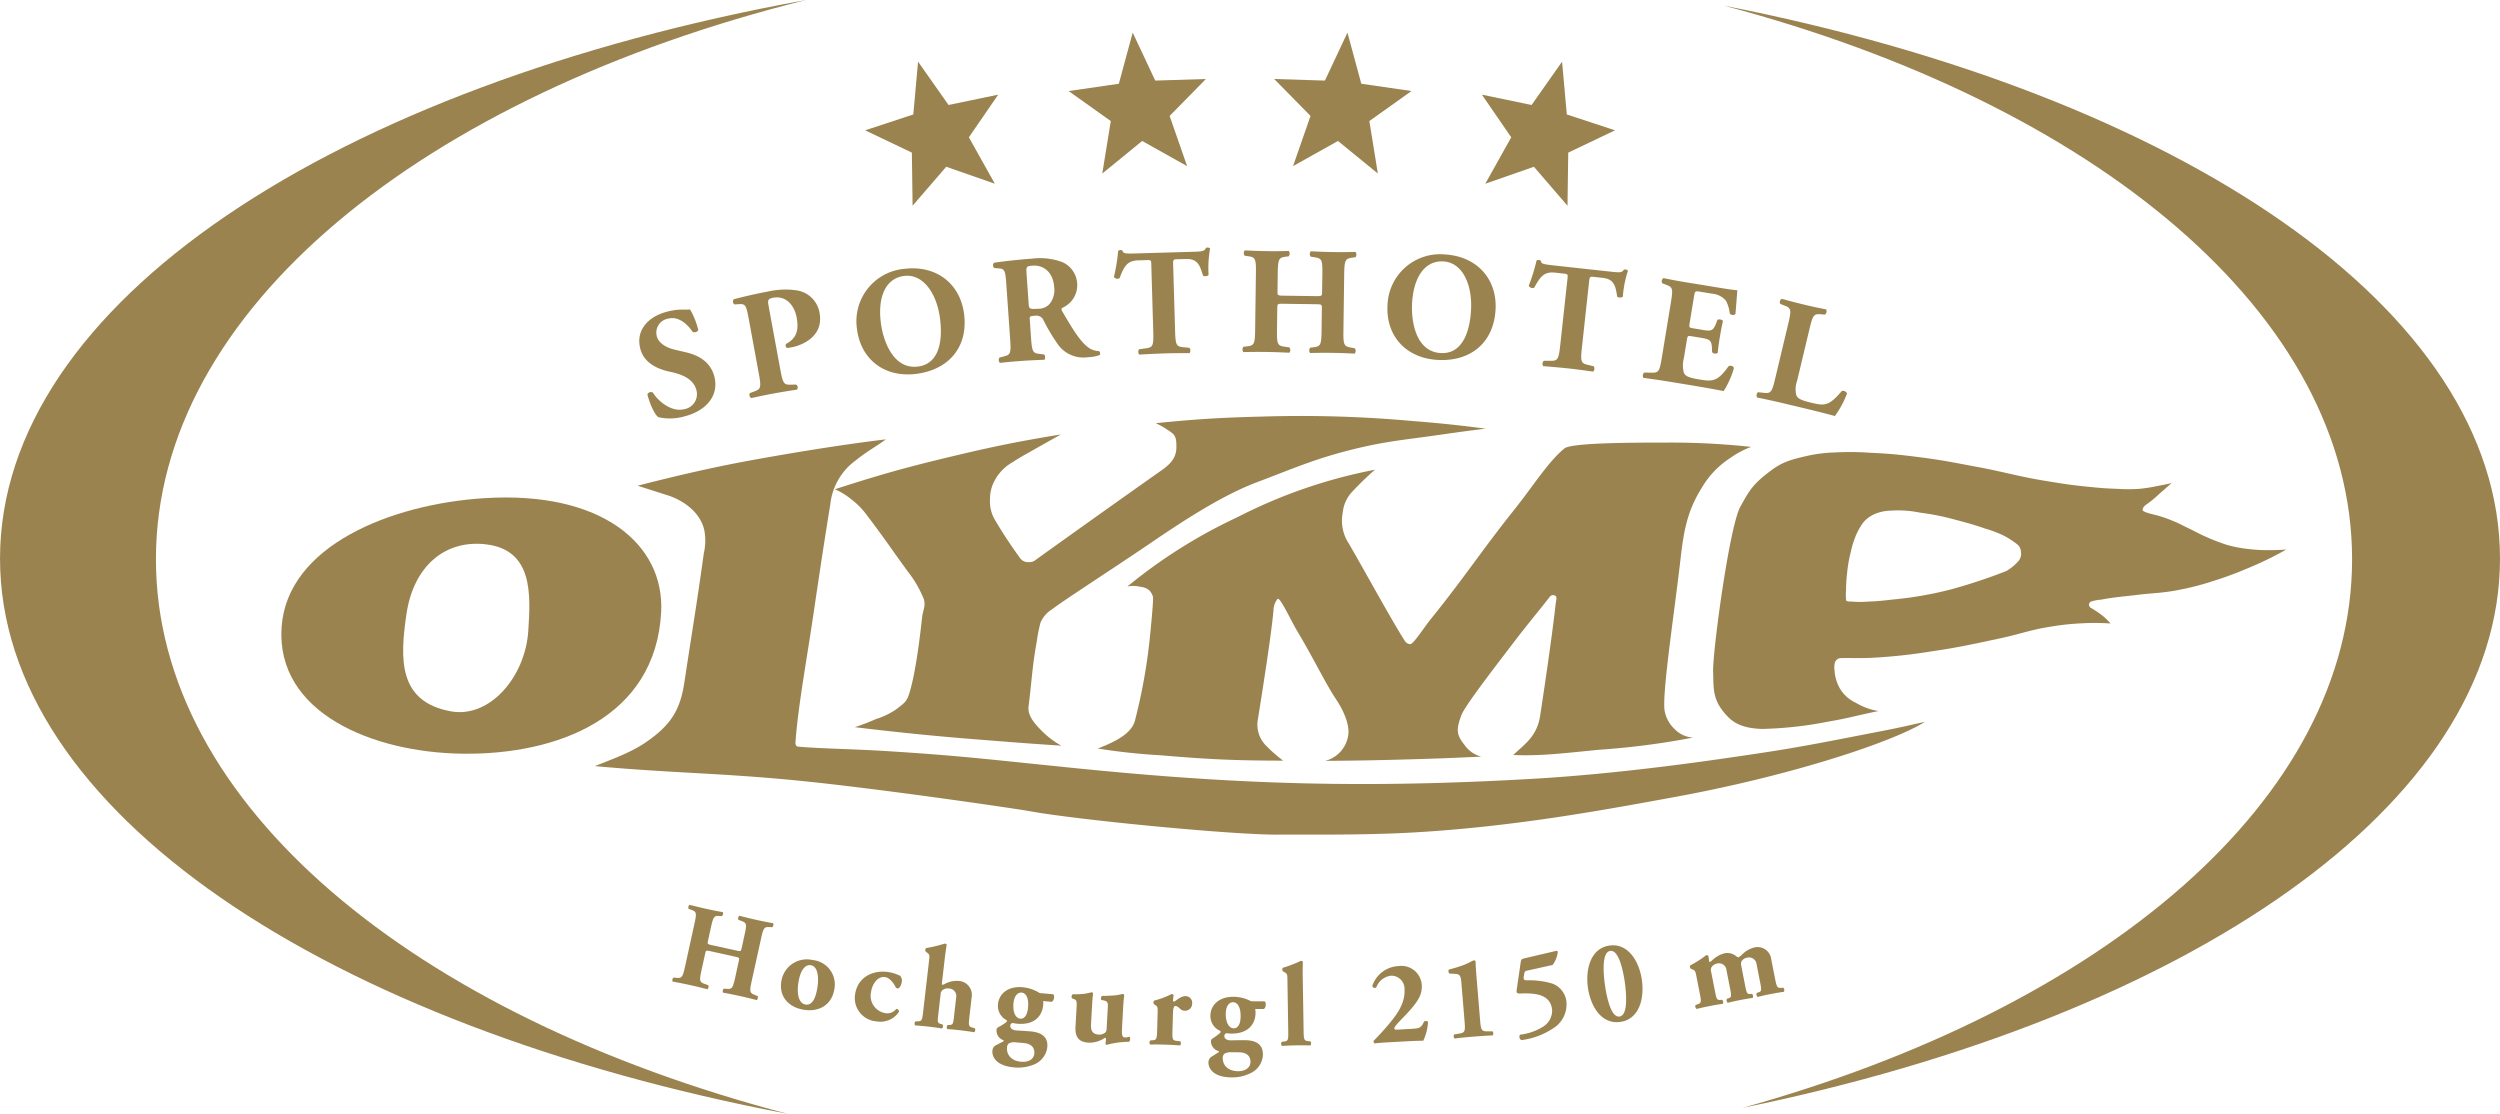
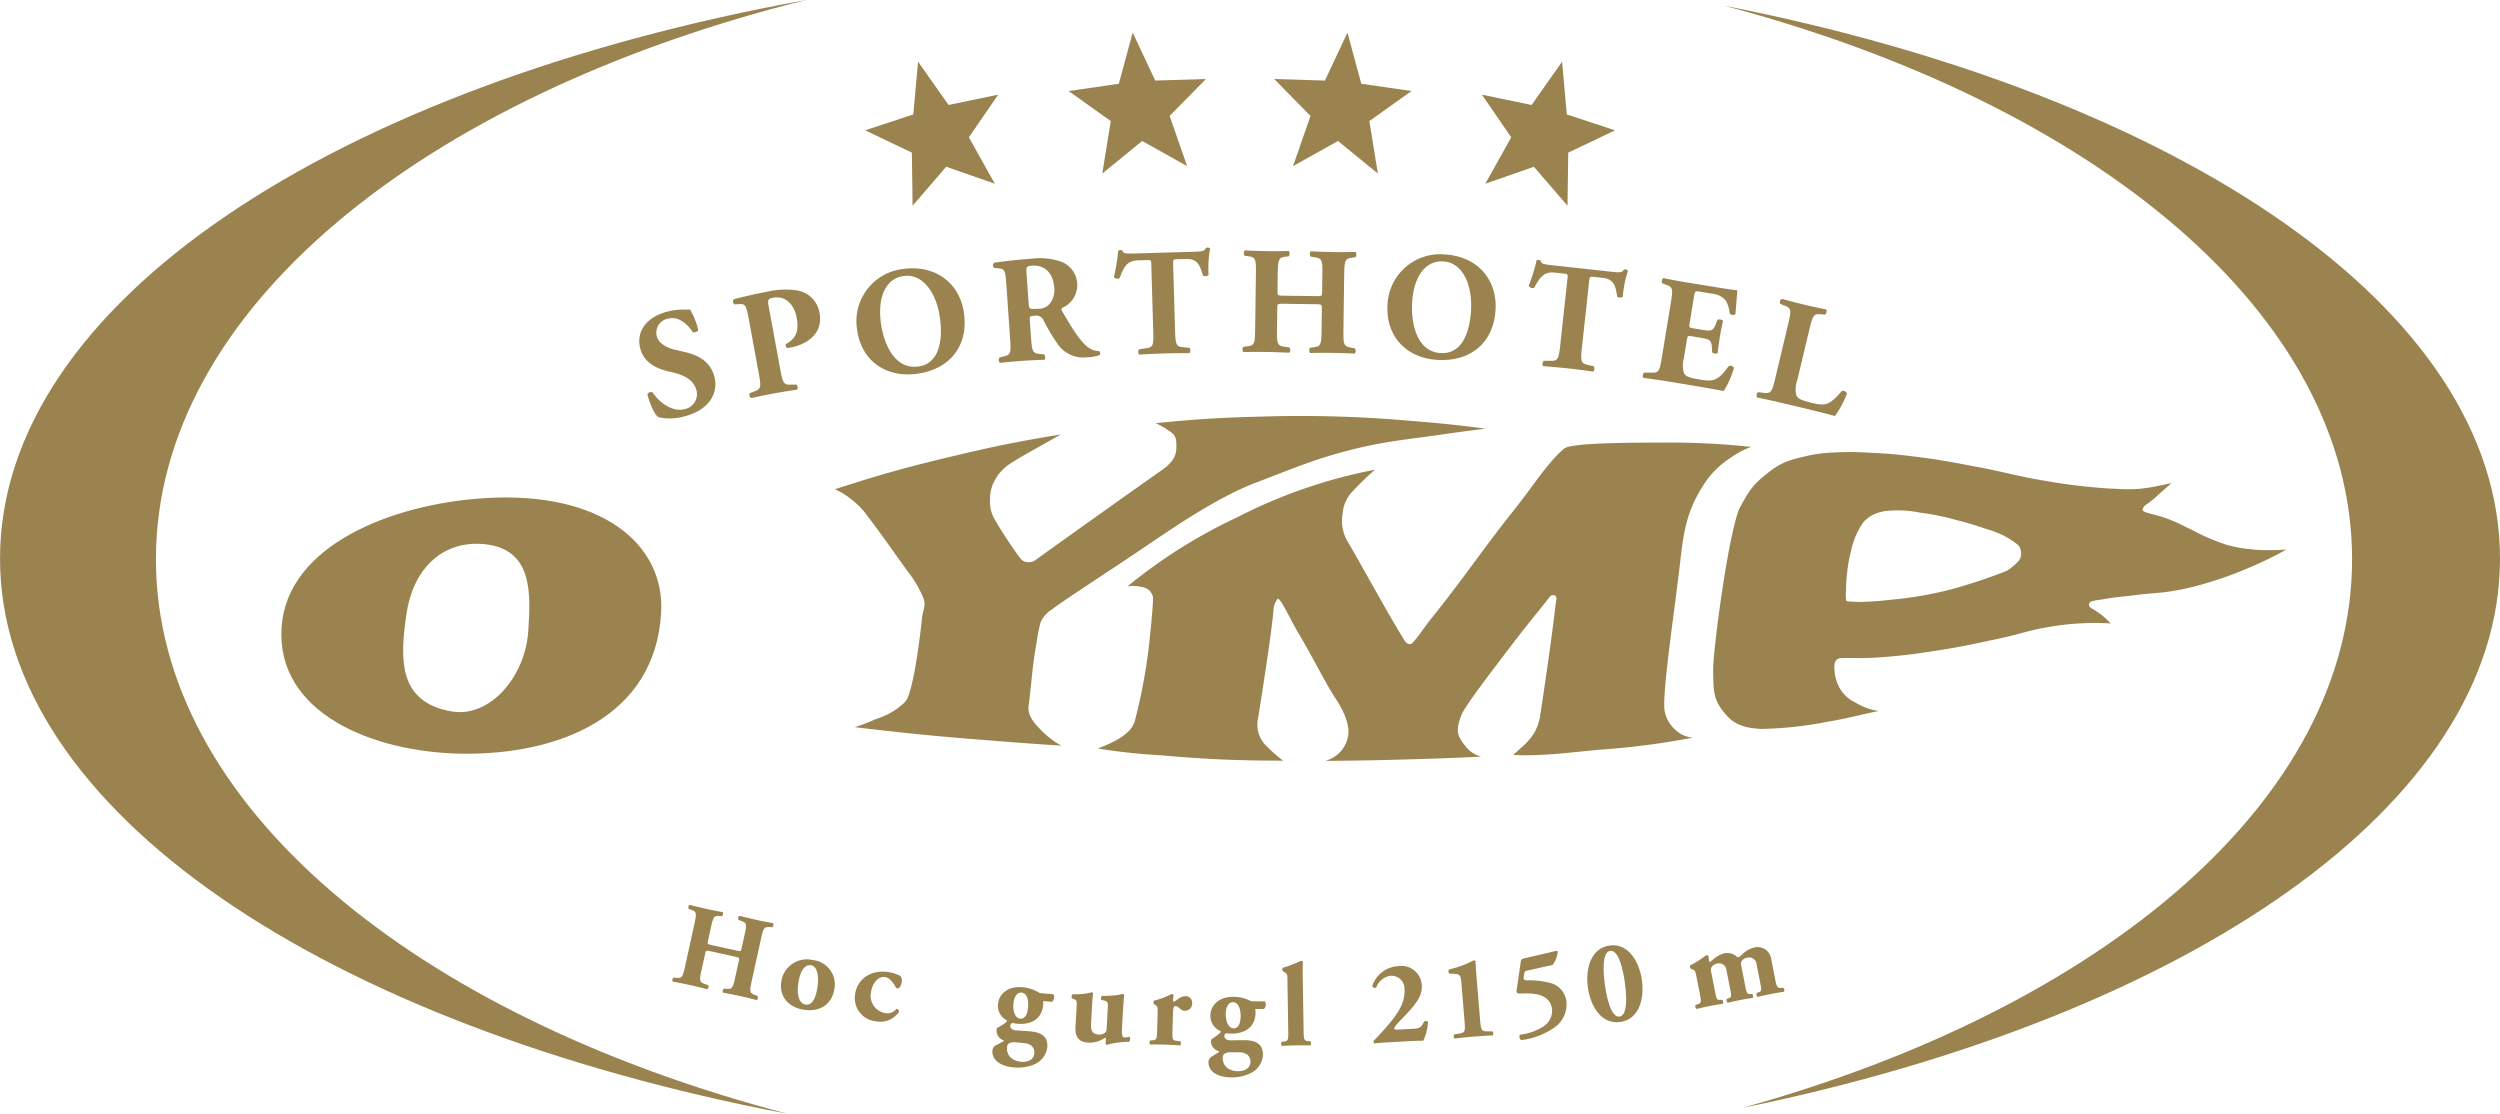
<svg xmlns="http://www.w3.org/2000/svg" version="1.1" width="433" height="192.915">
  <svg width="433" height="192.915" viewBox="0 0 433 192.915">
    <g id="SvgjsG1148" data-name="Gruppe 2577" transform="translate(-3298 -754.979)">
      <path id="SvgjsPath1147" data-name="Pfad 2228" d="M185.656.613c64.3,17.016,108.76,53.549,108.76,95.881,0,41.632-43.009,77.655-105.593,95.019,77.163-15.824,131.211-52.46,131.211-95.133,0-43.252-55.531-80.306-134.378-95.768M26.638-.373c-81.609,14.822-139.6,52.552-139.6,96.754,0,43.628,56.494,80.946,136.421,96.161C-41.191,175.6-85.958,138.967-85.958,96.494c0-43.168,46.24-80.309,112.6-96.867" transform="translate(3410.966 755.352)" fill="#9a834f" />
      <g id="SvgjsG1146" data-name="Gruppe 2495" transform="translate(3483.088 760.625)">
        <path id="SvgjsPath1145" data-name="Pfad 2230" d="M6.9,0l3.9,8.308,8.779-.27-6.284,6.395,3.029,8.694L8.538,18.771,1.63,24.412l1.475-9.088-7.3-5.2L4.5,8.858Z" transform="translate(4.196)" fill="#9a834f" />
      </g>
      <g id="SvgjsG1144" data-name="Gruppe 2496" transform="translate(3518.697 760.625)">
        <path id="SvgjsPath1143" data-name="Pfad 2231" d="M7.884,0l2.4,8.858,8.694,1.261-7.3,5.2,1.472,9.088L6.242,18.771-1.54,23.128l3.029-8.694L-4.8,8.039l8.782.27Z" transform="translate(4.797)" fill="#9a834f" />
      </g>
      <g id="SvgjsG1142" data-name="Gruppe 2497" transform="translate(3554.667 765.662)">
        <path id="SvgjsPath1141" data-name="Pfad 2232" d="M8.631,0l.822,9.141L17.8,11.89,9.7,15.75l-.127,9.2L3.754,18.2l-8.419,2.94L-.174,13.1-5.252,5.715,3.35,7.5Z" transform="translate(5.252)" fill="#9a834f" />
      </g>
      <g id="SvgjsG1140" data-name="Gruppe 2498" transform="translate(3447.843 765.661)">
        <path id="SvgjsPath1139" data-name="Pfad 2233" d="M5.7,0,4.876,9.141-3.467,11.89,4.625,15.75l.127,9.2L10.575,18.2l8.419,2.94L14.5,13.1l5.078-7.388L10.98,7.5Z" transform="translate(3.467)" fill="#9a834f" />
      </g>
      <g id="SvgjsG1138" data-name="Gruppe 2499" transform="translate(3408.723 808.578)">
        <path id="SvgjsPath1137" data-name="Pfad 2234" d="M4.915,11.5a9.163,9.163,0,0,1-4.6.161c-.634-.436-1.449-2.191-1.9-3.933A.653.653,0,0,1-.639,7.4c.946,1.531,3.275,3.439,5.451,2.871A2.631,2.631,0,0,0,6.9,6.961C6.361,4.888,4.1,4.166,2.361,3.8.275,3.36-2.146,2.35-2.807-.185c-.78-2.884.952-5.469,4.663-6.437A10.692,10.692,0,0,1,4.88-6.973,6.227,6.227,0,0,0,5.806-7,12.9,12.9,0,0,1,7.22-3.455c-.048.338-.679.531-.978.336C5.467-4.311,3.879-5.892,2.036-5.411A2.455,2.455,0,0,0,.045-2.35C.352-1.173,1.682-.37,3.136-.039L5.06.415C6.866.846,9.276,1.8,10.011,4.621c.819,3.148-1.232,5.871-5.1,6.878" transform="translate(2.99 6.997)" fill="#9a834f" />
      </g>
      <g id="SvgjsG1136" data-name="Gruppe 2500" transform="translate(3424.95 805.125)">
        <path id="SvgjsPath1135" data-name="Pfad 2235" d="M1.735,3.352C1.252.725,1.141.421.025.492L-.8.537A.61.61,0,0,1-.911-.357C.781-.8,2.79-1.282,5.056-1.7a13.534,13.534,0,0,1,4.885-.2,4.707,4.707,0,0,1,4,3.918c.785,4.267-3.392,5.681-4.771,5.935-.312.058-.547.1-.838.13a.509.509,0,0,1-.206-.69C10.163,6.318,10.324,4.7,9.967,2.776S8.241-1.047,5.9-.616C4.937-.439,4.939-.143,5.13.9L7.154,11.877c.444,2.419.64,2.6,1.842,2.564l.856-.024a.573.573,0,0,1,.164.886c-1.467.217-2.747.426-3.994.656s-2.493.486-3.889.8c-.315-.106-.478-.693-.214-.878l.7-.262c1.131-.426,1.256-.637.809-3.056Z" transform="translate(1.056 2.04)" fill="#9a834f" />
      </g>
      <g id="SvgjsG1134" data-name="Gruppe 2501" transform="translate(3446.345 801.453)">
        <path id="SvgjsPath1133" data-name="Pfad 2236" d="M5.146.819c-3.23.389-4.6,3.619-4.074,8,.386,3.2,2.136,8.216,6.416,7.7,3.442-.412,4.378-3.936,3.865-8.192C10.813,3.84,8.4.427,5.146.819M15.513,7.485c.69,5.726-2.731,9.628-8.377,10.307C1.857,18.429-2.4,15.424-3.057,9.933A9.105,9.105,0,0,1,5.212-.413c5.461-.658,9.662,2.567,10.3,7.9" transform="translate(3.131 0.498)" fill="#9a834f" />
      </g>
      <g id="SvgjsG1132" data-name="Gruppe 2502" transform="translate(3469.992 799.73)">
        <path id="SvgjsPath1131" data-name="Pfad 2237" d="M3.836,4.871c.063.923.148,1,1.708.888A2.542,2.542,0,0,0,7.5,4.881a3.85,3.85,0,0,0,.751-2.918C8.082-.411,6.577-1.844,4.518-1.7c-1.081.077-1.129.159-1.042,1.425ZM-.013,1.77C-.2-.868-.269-1.154-1.39-1.236l-.719-.056a.6.6,0,0,1-.013-.928c1.972-.27,4.023-.518,6.529-.693a11.077,11.077,0,0,1,5.239.589,4.33,4.33,0,0,1,2.6,3.743A4.27,4.27,0,0,1,9.721,5.574c-.256.151-.246.309-.093.589,1.988,3.415,3.209,5.319,4.552,6.313A3.215,3.215,0,0,0,16,13.092a.506.506,0,0,1,.153.679,6.4,6.4,0,0,1-2.067.383,5.4,5.4,0,0,1-5.313-2.413A32.541,32.541,0,0,1,6.427,7.792a1.344,1.344,0,0,0-1.464-.825c-.923.063-.973.122-.933.648l.225,3.246c.169,2.429.341,2.6,1.544,2.731l.722.082a.839.839,0,0,1,.063.923c-1.4.048-2.617.106-3.886.193-1.319.093-2.477.2-3.846.346a.75.75,0,0,1-.063-.923l.7-.182C.661,13.737.807,13.541.638,11.114Z" transform="translate(2.334 2.964)" fill="#9a834f" />
      </g>
      <g id="SvgjsG1130" data-name="Gruppe 2503" transform="translate(3490.93 797.842)">
        <path id="SvgjsPath1129" data-name="Pfad 2238" d="M4.025,1.823c-.019-.634-.021-.767-.658-.748l-1.639.048C-.2,1.178-.728,2.251-1.463,4.2A.741.741,0,0,1-2.449,4a32.017,32.017,0,0,0,.74-4.52.636.636,0,0,1,.367-.143.59.59,0,0,1,.373.1c.148.444.227.547,2.239.489l9.836-.285c1.745-.05,2.141-.087,2.363-.65a.676.676,0,0,1,.341-.09.577.577,0,0,1,.4.174,18.835,18.835,0,0,0-.264,4.56c-.124.241-.838.315-.975.108-.5-1.681-.9-2.913-2.889-2.855L8.5.924c-.634.019-.711.1-.693.788l.341,11.663c.071,2.458.235,2.667,1.43,2.792l1.063.1a.846.846,0,0,1,.026.925c-1.721,0-3.043.008-4.235.045-1.269.037-2.643.1-4.491.209a.754.754,0,0,1-.029-.925L3.1,16.354c1.187-.167,1.338-.41,1.266-2.868Z" transform="translate(2.449 1.109)" fill="#9a834f" />
      </g>
      <g id="SvgjsG1128" data-name="Gruppe 2504" transform="translate(3513.2 798.346)">
        <path id="SvgjsPath1127" data-name="Pfad 2239" d="M4.443,5.749c-1.084-.016-1.113.011-1.121.751l-.053,3.809c-.034,2.461.122,2.7,1.309,2.876l.846.119a.754.754,0,0,1-.013.925c-1.507-.074-2.829-.119-4.021-.135-1.269-.019-2.593-.011-3.941.024a.754.754,0,0,1,.013-.925l.634-.071c1.221-.14,1.356-.4,1.39-2.863L-.379.417c.034-2.461-.1-2.725-1.309-2.9l-.634-.087A.754.754,0,0,1-2.308-3.5c1.3.069,2.67.116,3.939.132,1.192.019,2.514.008,3.68-.029a.758.758,0,0,1-.013.928L4.742-2.4C3.6-2.253,3.439-1.991,3.4.47L3.362,3.539c-.011.767.016.793,1.1.809l5.5.074c1.11.016,1.11-.011,1.121-.777L11.129.576c.034-2.458-.1-2.673-1.309-2.876l-.714-.114a.758.758,0,0,1,.013-.928c1.454.074,2.749.119,4.021.137,1.3.016,2.514.008,3.73-.029a.754.754,0,0,1-.013.925l-.529.071c-1.221.169-1.383.4-1.417,2.866l-.135,9.839c-.034,2.461.122,2.649,1.335,2.876l.634.116a.754.754,0,0,1-.013.925c-1.322-.071-2.617-.116-3.833-.132q-1.987-.028-3.891.026a.754.754,0,0,1,.013-.925L9.6,13.28c1.219-.14,1.356-.4,1.39-2.863l.053-3.809c.008-.74.011-.767-1.1-.782Z" transform="translate(2.704 3.498)" fill="#9a834f" />
      </g>
      <g id="SvgjsG1126" data-name="Gruppe 2505" transform="translate(3538.299 799.034)">
        <path id="SvgjsPath1125" data-name="Pfad 2240" d="M6.044.76C2.8.565.871,3.5.6,7.908c-.193,3.22.632,8.464,4.935,8.723,3.46.209,5.009-3.09,5.268-7.37.27-4.515-1.488-8.3-4.764-8.5m9.009,8.414c-.346,5.757-4.409,8.983-10.087,8.641C-.342,17.5-3.988,13.779-3.657,8.26A9.111,9.111,0,0,1,6.33-.443c5.49.33,9.046,4.256,8.723,9.617" transform="translate(3.678 0.463)" fill="#9a834f" />
      </g>
      <g id="SvgjsG1124" data-name="Gruppe 2506" transform="translate(3562.779 800)">
        <path id="SvgjsPath1123" data-name="Pfad 2241" d="M4.173,1.994c.069-.632.082-.761-.547-.833L1.995.984C.075.775-.593,1.767-1.593,3.6a.741.741,0,0,1-.946-.341A32.283,32.283,0,0,0-1.183-1.12.631.631,0,0,1-.8-1.21a.605.605,0,0,1,.357.145c.082.46.151.574,2.149.793L11.49.8c1.734.19,2.131.209,2.429-.32a.662.662,0,0,1,.349-.04.562.562,0,0,1,.375.227,18.768,18.768,0,0,0-.888,4.478c-.159.225-.875.2-.983-.026-.262-1.731-.494-3.008-2.466-3.222L8.727,1.719c-.632-.069-.719,0-.8.687L6.666,14C6.4,16.449,6.533,16.676,7.7,16.964l1.039.246a.842.842,0,0,1-.1.92c-1.705-.238-3.016-.41-4.2-.539-1.261-.137-2.633-.259-4.478-.41a.751.751,0,0,1,.1-.92l1.2,0c1.2,0,1.38-.219,1.65-2.667Z" transform="translate(2.539 1.213)" fill="#9a834f" />
      </g>
      <g id="SvgjsG1122" data-name="Gruppe 2507" transform="translate(3582.526 803.143)">
        <path id="SvgjsPath1121" data-name="Pfad 2242" d="M5.048,4.848c-.119.732-.1.788.6.9l1.8.3c1.356.225,1.7.093,2.168-1.118L9.856,4.3c.217-.18.87-.071.962.185-.19.827-.37,1.761-.534,2.754s-.293,1.935-.378,2.778a.758.758,0,0,1-.97-.132l-.021-.674c-.056-1.3-.336-1.557-1.692-1.782l-1.8-.3c-.7-.116-.735-.1-.862.69l-.513,3.106a4.787,4.787,0,0,0,.008,2.548c.262.526.724.817,2.63,1.129,2.271.375,3.17.444,5.091-2.268a.643.643,0,0,1,.946.288,14.932,14.932,0,0,1-1.787,4c-1.375-.28-3.875-.719-6.017-1.073l-3.392-.558c-1.253-.206-2.538-.394-4.5-.664a.753.753,0,0,1,.151-.912l1.258.019c1.2.011,1.388-.119,1.782-2.522l1.6-9.736C2.209-1.2,2.079-1.377.942-1.808L.313-2.046a.663.663,0,0,1,.2-.9c1.219.254,2.493.492,3.746.7L9.8-1.34c1.671.275,3.162.494,3.511.5-.042.423-.172,2.332-.328,4.1-.153.27-.761.222-.983-.056A6.137,6.137,0,0,0,11.342.978,3.477,3.477,0,0,0,8.918-.251L6.829-.595C5.968-.737,5.96-.685,5.8.28Z" transform="translate(3.071 2.95)" fill="#9a834f" />
      </g>
      <g id="SvgjsG1120" data-name="Gruppe 2508" transform="translate(3602.235 806.741)">
        <path id="SvgjsPath1119" data-name="Pfad 2243" d="M4.374,8.794a4.391,4.391,0,0,0-.145,2.548c.23.518.645.833,2.525,1.282,2.339.558,3.08.653,5.308-1.972.27-.206.835.037.944.389a16.322,16.322,0,0,1-2.1,3.9c-1.351-.375-3.817-.991-5.927-1.494L1.53,12.63c-1.184-.28-2.477-.563-4.084-.891a.729.729,0,0,1,.135-.92l1.01.106c1.195.122,1.4-.048,1.969-2.443L2.841-1.09c.571-2.392.471-2.662-.65-3.093l-.722-.28a.6.6,0,0,1,.264-.888q1.991.555,3.844,1c1.234.3,2.527.576,3.828.83a.755.755,0,0,1-.217.9L8.5-2.678c-1.2-.1-1.4.071-1.975,2.466Z" transform="translate(2.661 5.351)" fill="#9a834f" />
      </g>
      <g id="SvgjsG1118" data-name="Gruppe 2509" transform="translate(3414.444 911.696)">
        <path id="SvgjsPath1117" data-name="Pfad 2244" d="M4.139,5c-.819-.18-.843-.164-.965.394L2.54,8.274c-.407,1.856-.328,2.062.545,2.379l.621.222a.582.582,0,0,1-.153.7c-1.129-.291-2.123-.529-3.021-.727-.957-.211-1.961-.412-2.987-.595a.577.577,0,0,1,.153-.7l.492.045c.944.082,1.089-.1,1.5-1.954L1.318.22c.41-1.858.354-2.08-.539-2.4L.314-2.347a.585.585,0,0,1,.153-.7c.97.254,2,.5,2.963.714.9.2,1.9.4,2.789.55a.586.586,0,0,1-.156.7l-.431-.034C4.747-1.184,4.583-1.01,4.173.846L3.666,3.162c-.127.579-.114.605.706.785l4.153.912c.838.185.843.167.97-.415L10,2.128C10.412.273,10.349.09,9.46-.251l-.521-.2a.581.581,0,0,1,.153-.7c1.089.28,2.065.515,3.021.727.978.214,1.9.4,2.829.558a.588.588,0,0,1-.153.7L14.377.809C13.428.748,13.267.9,12.86,2.757l-1.634,7.426c-.41,1.858-.32,2.025.563,2.387l.463.185a.584.584,0,0,1-.153.7c-.991-.259-1.964-.494-2.884-.7-1-.222-1.98-.415-2.947-.587a.584.584,0,0,1,.153-.7l.452.034c.946.085,1.089-.1,1.5-1.951L9,6.68c.122-.558.127-.579-.711-.761Z" transform="translate(2.518 3.045)" fill="#9a834f" />
      </g>
      <g id="SvgjsG1116" data-name="Gruppe 2510" transform="translate(3433.26 921.175)">
        <path id="SvgjsPath1115" data-name="Pfad 2245" d="M1.9,2.364c-.373,2.115.019,3.78,1.187,3.986,1.147.2,1.761-1.039,2.059-2.855C5.468,1.54,5.2-.25,4.053-.453,3.168-.609,2.282.17,1.9,2.364M-1.08,2.3A4.462,4.462,0,0,1,4.336-1.358,4.251,4.251,0,0,1,8.092,3.726c-.518,2.94-2.918,3.949-5.4,3.513C.3,6.816-1.551,5.079-1.08,2.3" transform="translate(1.154 1.439)" fill="#9a834f" />
      </g>
      <g id="SvgjsG1114" data-name="Gruppe 2511" transform="translate(3446.057 923.267)">
        <path id="SvgjsPath1113" data-name="Pfad 2246" d="M4.878.448A1.238,1.238,0,0,1,5.15,1.561c-.087.608-.452,1.113-.693,1.079-.1-.016-.28-.082-.309-.151C3.7,1.6,3.012.776,2.285.67.968.48.043,1.873-.161,3.268A3.035,3.035,0,0,0,2.266,6.906a1.926,1.926,0,0,0,1.946-.73.459.459,0,0,1,.46.521,3.87,3.87,0,0,1-3.9,1.644A4.046,4.046,0,0,1-2.918,3.633C-2.5.76.072-.6,2.8-.205A7.051,7.051,0,0,1,4.878.448" transform="translate(2.968 0.273)" fill="#9a834f" />
      </g>
      <g id="SvgjsG1112" data-name="Gruppe 2512" transform="translate(3456.407 918.407)">
-         <path id="SvgjsPath1111" data-name="Pfad 2247" d="M1.558,1.839C1.651,1.027,1.677.8,1.3.512L.977.271a.5.5,0,0,1,.071-.611,24.357,24.357,0,0,0,3.238-.78.443.443,0,0,1,.328.182c-.135.827-.254,1.679-.4,2.958L3.781,5.759c-.021.182.013.248.114.259a1.281,1.281,0,0,0,.344-.124A4.346,4.346,0,0,1,6.668,5.35,2.414,2.414,0,0,1,8.933,8.2l-.4,3.492c-.164,1.422-.1,1.594.621,1.761l.32.077a.558.558,0,0,1-.1.708c-.627-.114-1.478-.233-2.45-.344-.875-.1-1.75-.182-2.2-.193a.553.553,0,0,1,.063-.711l.37-.021c.478-.026.576-.159.7-1.277l.4-3.513A1.3,1.3,0,0,0,4.995,6.661,1.436,1.436,0,0,0,3.8,7.015a1.179,1.179,0,0,0-.251.735l-.418,3.635c-.13,1.116-.063,1.266.394,1.4l.357.1a.556.556,0,0,1-.1.708c-.627-.114-1.272-.209-2.247-.323-.833-.1-1.689-.172-2.384-.211a.56.56,0,0,1,.063-.714h.37c.679,0,.78-.156.941-1.578Z" transform="translate(0.948 1.119)" fill="#9a834f" />
-       </g>
+         </g>
      <g id="SvgjsG1110" data-name="Gruppe 2513" transform="translate(3469.878 925.943)">
        <path id="SvgjsPath1109" data-name="Pfad 2248" d="M3.013,3.4c.632.053,1.211-.492,1.338-1.98.14-1.65-.383-2.472-1.118-2.535C2.6-1.171,1.939-.61,1.82.775,1.688,2.324,2.2,3.331,3.013,3.4m-.8,4.1a2.021,2.021,0,0,0-1.163.167.949.949,0,0,0-.346.69c-.116,1.385.846,2.369,2.456,2.506,1.282.108,2.191-.449,2.273-1.427.1-1.182-.735-1.724-1.853-1.819Zm6.5-8.33a.607.607,0,0,1,.14.523,1.008,1.008,0,0,1-.375.79L6.965.352a2.869,2.869,0,0,1,0,.716C6.827,2.678,5.7,4.552,2.487,4.277a7.988,7.988,0,0,1-.83-.132.514.514,0,0,0-.389.46c-.037.447.365.769.978.822.693.058,1.531.09,2.488.172,1.528.13,3.122.674,2.947,2.733a3.706,3.706,0,0,1-2.1,2.918,7.149,7.149,0,0,1-3.64.592C-.99,11.594-1.933,10.159-1.825,8.9a1.173,1.173,0,0,1,.738-.962c.428-.209.817-.441,1.052-.547.256-.119.2-.227.045-.283A1.773,1.773,0,0,1-1.114,5.366a.6.6,0,0,1,.177-.415A11.99,11.99,0,0,0,.449,4.105c.2-.127.288-.243.2-.436A2.766,2.766,0,0,1-.857.9C-.712-.8.747-2.271,3.393-2.046A6.572,6.572,0,0,1,6.365-1.033Z" transform="translate(1.833 2.069)" fill="#9a834f" />
      </g>
      <g id="SvgjsG1108" data-name="Gruppe 2514" transform="translate(3483.595 926.832)">
        <path id="SvgjsPath1107" data-name="Pfad 2249" d="M5.437,3.772c-.066,1.205-.034,1.739.455,1.766a2.792,2.792,0,0,0,.825-.119c.182.053.161.788-.108.875a14.655,14.655,0,0,0-3.817.526.282.282,0,0,1-.233-.259,5.416,5.416,0,0,0,.1-.732.21.21,0,0,0-.214-.217,4.63,4.63,0,0,1-2.829.827c-1.694-.1-2.342-1.012-2.244-2.747L-2.432.224C-2.371-.86-2.49-.968-2.971-1.137l-.262-.1a.559.559,0,0,1,.122-.708,15.123,15.123,0,0,0,1.991-.074A12.93,12.93,0,0,0,.185-2.295c.122.008.217.156.23.262C.346-1.528.3-.976.256-.241L.069,3.127C.013,4.1.108,4.972,1.417,5.043A1.629,1.629,0,0,0,2.5,4.713a.871.871,0,0,0,.259-.6L2.971.256c.045-.817-.087-1.007-.817-1.15L1.871-.949c-.156-.153-.108-.642.14-.711.738,0,1.478-.04,2.136-.085C4.866-1.809,5.49-2,5.615-1.991c.082,0,.177.111.19.256C5.763-1.37,5.686-.7,5.644.058Z" transform="translate(3.309 2.295)" fill="#9a834f" />
      </g>
      <g id="SvgjsG1106" data-name="Gruppe 2515" transform="translate(3497.086 927.15)">
        <path id="SvgjsPath1105" data-name="Pfad 2250" d="M.88,2.028C.9,1.211.912.965.531.709L.251.516A.493.493,0,0,1,.267-.1,13.985,13.985,0,0,0,3.286-1.234a.413.413,0,0,1,.365.193c-.053.407-.1.693-.108.878-.005.143.034.206.2.251C4.3-.245,4.914-.9,5.771-.874A1.14,1.14,0,0,1,6.86.363a1.235,1.235,0,0,1-1.346,1.29,1.145,1.145,0,0,1-.788-.391c-.457-.4-.64-.428-.764-.431-.285-.008-.4.436-.423,1.213L3.447,5.192c-.042,1.43.034,1.594.706,1.676l.653.082a.557.557,0,0,1-.042.714C3.786,7.6,2.969,7.55,2.006,7.521,1.168,7.5.27,7.492-.407,7.513A.559.559,0,0,1-.4,6.8l.389-.029c.677-.042.764-.225.806-1.655Z" transform="translate(0.536 1.234)" fill="#9a834f" />
      </g>
      <g id="SvgjsG1104" data-name="Gruppe 2516" transform="translate(3507.3 927.623)">
        <path id="SvgjsPath1103" data-name="Pfad 2251" d="M2.733,3.394C3.368,3.4,3.9,2.81,3.912,1.316,3.925-.339,3.336-1.121,2.6-1.126c-.634,0-1.25.605-1.261,2-.011,1.554.576,2.519,1.393,2.525M2.255,7.539A2.048,2.048,0,0,0,1.107,7.8a.943.943,0,0,0-.291.714c-.011,1.39,1.028,2.3,2.641,2.308,1.29.008,2.152-.619,2.16-1.6.008-1.187-.87-1.663-1.993-1.671ZM8.081-1.272a.607.607,0,0,1,.18.513,1,1,0,0,1-.312.814L6.437.047a3.036,3.036,0,0,1,.056.714c-.011,1.615-.986,3.571-4.216,3.55a7.932,7.932,0,0,1-.835-.069.512.512,0,0,0-.352.489c0,.449.423.74,1.036.743.7.005,1.533-.029,2.5-.024,1.533.011,3.164.431,3.151,2.5A3.709,3.709,0,0,1,5.911,11.02a7.161,7.161,0,0,1-3.585.875c-2.942-.021-4-1.377-3.989-2.643A1.184,1.184,0,0,1-1,8.234c.41-.243.78-.508,1-.627.246-.143.185-.246.024-.288A1.769,1.769,0,0,1-1.227,5.678a.61.61,0,0,1,.145-.431A11.71,11.71,0,0,0,.232,4.3C.417,4.155.5,4.034.4,3.849A2.779,2.779,0,0,1-1.319,1.2C-1.309-.5.031-2.083,2.688-2.065a6.547,6.547,0,0,1,3.043.777Z" transform="translate(1.663 2.065)" fill="#9a834f" />
      </g>
      <g id="SvgjsG1102" data-name="Gruppe 2517" transform="translate(3519.899 921.399)">
        <path id="SvgjsPath1101" data-name="Pfad 2252" d="M.674,2.045C.661,1.228.658,1,.243.762l-.349-.2A.489.489,0,0,1-.116-.049,20.614,20.614,0,0,0,2.993-1.244a.445.445,0,0,1,.349.137c-.026.838-.034,1.7-.013,2.984L3.479,11c.021,1.43.108,1.591.822,1.663l.349.034a.556.556,0,0,1-.008.716c-.674-.032-1.533-.037-2.453-.021-.88.013-1.737.048-2.453.1A.556.556,0,0,1-.3,12.774l.389-.048c.671-.071.751-.259.727-1.689Z" transform="translate(0.41 1.244)" fill="#9a834f" />
      </g>
      <g id="SvgjsG1100" data-name="Gruppe 2518" transform="translate(3535.68 922.299)">
        <path id="SvgjsPath1099" data-name="Pfad 2253" d="M4.163,6.766c1.491-.082,1.734-.137,2.265-1.25.135-.151.605-.177.7.085A9.332,9.332,0,0,1,6.3,8.818c-.819.005-1.554.024-2.863.1L.2,9.093c-1.06.061-1.938.13-2.281.188-.185-.029-.259-.251-.23-.436.738-.759,1.84-1.9,2.992-3.32C2,3.9,3.169,2.111,3.05-.072A2.271,2.271,0,0,0,.687-2.441,3.109,3.109,0,0,0-1.843-.416a.436.436,0,0,1-.69-.248,5.022,5.022,0,0,1,4.52-3.444A3.533,3.533,0,0,1,6.037-.852c.087,1.594-.484,2.77-2.8,5.213L2.3,5.334c-.851.886-1.02,1.182-1.01,1.346.005.122.116.241.4.222Z" transform="translate(2.533 4.117)" fill="#9a834f" />
      </g>
      <g id="SvgjsG1098" data-name="Gruppe 2519" transform="translate(3548.869 921.311)">
        <path id="SvgjsPath1097" data-name="Pfad 2254" d="M3.415,6.512c.135,1.631.272,1.824,1.277,1.824l.841-.008c.2.106.217.637.019.716-.738.019-1.961.1-3.225.2-1.343.111-2.564.23-3.294.333-.209-.045-.272-.574-.1-.711l.83-.13c.991-.164,1.1-.378.965-2.009L.177.07C.068-1.273-.04-1.574-.947-1.622l-.946-.045a.556.556,0,0,1-.1-.708A23.424,23.424,0,0,0,.568-3.16c.875-.338,1.618-.79,1.761-.8a.292.292,0,0,1,.3.2c0,.471.053,1.409.137,2.429Z" transform="translate(2.078 3.963)" fill="#9a834f" />
      </g>
      <g id="SvgjsG1096" data-name="Gruppe 2520" transform="translate(3560.671 919.665)">
        <path id="SvgjsPath1095" data-name="Pfad 2255" d="M4.278,0c.164-.019.235.077.251.219a4.546,4.546,0,0,1-.888,2.215L-.9,3.451c-.278.074-.357.288-.4.642l-.071.481c-.071.478.2.531.613.529A14.178,14.178,0,0,1,3.5,5.64,3.756,3.756,0,0,1,6.031,8.8a4.894,4.894,0,0,1-2.44,4.711,12.765,12.765,0,0,1-5.358,1.951A.654.654,0,0,1-2,14.517a9.681,9.681,0,0,0,3.963-1.364A3.293,3.293,0,0,0,3.554,10.2C3.234,7.295.151,7.326-1.9,7.387c-.656.032-.756-.14-.687-.621l.7-4.808c.085-.545.206-.558.846-.711Z" transform="translate(2.603 0.001)" fill="#9a834f" />
      </g>
      <g id="SvgjsG1094" data-name="Gruppe 2521" transform="translate(3572.916 918.698)">
        <path id="SvgjsPath1093" data-name="Pfad 2256" d="M3.474,7.678c1.538-.219,1.168-4.132.915-5.932S3.4-3.916,1.862-3.7.691.432.947,2.235,1.936,7.9,3.474,7.678M7.342,1.326c.465,3.259-.457,6.818-3.735,7.283s-5.152-2.7-5.615-5.956c-.444-3.135.457-6.815,3.735-7.28S6.9-1.81,7.342,1.326" transform="translate(2.114 4.672)" fill="#9a834f" />
      </g>
      <g id="SvgjsG1092" data-name="Gruppe 2522" transform="translate(3590.699 919.019)">
        <path id="SvgjsPath1091" data-name="Pfad 2257" d="M.7,3.165C.541,2.362.493,2.121.065,1.957L-.249,1.83a.494.494,0,0,1-.119-.6A16.952,16.952,0,0,0,2.373-.517a.411.411,0,0,1,.394.108c.056.28.093.775.119.915.024.122.071.153.132.14A1.748,1.748,0,0,0,3.367.414,4.867,4.867,0,0,1,5.516-.845a2.364,2.364,0,0,1,1.956.41c.293.233.431.288.552.264A4.319,4.319,0,0,0,8.6-.636a4.5,4.5,0,0,1,2.133-1.232A2.386,2.386,0,0,1,13.655.181l.677,3.452c.278,1.4.389,1.546,1.065,1.5l.33-.024a.556.556,0,0,1,.116.706c-.629.082-1.4.211-2.358.4-.8.156-1.642.344-2.176.489a.556.556,0,0,1-.156-.7l.312-.1c.492-.159.534-.354.317-1.459l-.669-3.41A1.3,1.3,0,0,0,9.494-.1,1.36,1.36,0,0,0,8.469.617a1.133,1.133,0,0,0-.021.629l.73,3.711c.217,1.1.333,1.269.806,1.237l.328-.021a.556.556,0,0,1,.119.706c-.632.082-1.277.188-2.178.365-.8.159-1.6.336-2.115.478a.554.554,0,0,1-.159-.7l.312-.1c.449-.151.494-.349.278-1.451L5.9,2.06A1.3,1.3,0,0,0,4.26.924a1.4,1.4,0,0,0-.989.7,1.183,1.183,0,0,0-.016.775l.706,3.59c.217,1.1.333,1.269.846,1.229l.328-.024a.557.557,0,0,1,.119.706c-.629.085-1.277.19-2.239.378-.9.177-1.681.352-2.276.51a.538.538,0,0,1-.177-.7l.312-.1c.648-.209.7-.386.42-1.79Z" transform="translate(0.426 1.926)" fill="#9a834f" />
      </g>
      <g id="SvgjsG1090" data-name="Gruppe 2523" transform="translate(3401.032 831.077)">
-         <path id="SvgjsPath1089" data-name="Pfad 2258" d="M31.336,0C22.425,1.06,12.356,2.834,8.584,3.516c-6.257,1.131-12.4,2.5-20.246,4.512L-6.743,9.6c2.421.708,5.837,2.646,6.63,6.133a9.7,9.7,0,0,1-.085,4C-1.4,28.468-2.26,33.45-3.552,42c-.711,4.74-2.218,7.346-6.474,10.32-2.657,1.864-5.736,2.955-9.041,4.274,13.8,1.253,22.007,1.176,35.938,2.583,13.619,1.375,36.8,4.75,39.536,5.25,8.211,1.491,35.623,4.156,43.2,4.031,2.744-.04,13.635.135,22.335-.33,18.042-.965,34.349-4.05,45.933-6.167,19.765-3.608,37.6-9.4,43.44-13.04-2.977.661-4.428,1.01-7.642,1.631-8.517,1.644-13.6,2.707-21.6,3.894-7.367,1.1-22.985,3.429-38.5,4.333-12.641.735-23.884,1.01-34.645.886-14.933-.174-28.954-1.126-44.529-2.694C48.127,55.323,44.263,54.8,31.352,53.985c-5.943-.37-11.28-.412-15.25-.769-.317-.024-.452-.389-.428-.722.457-6.328,1.9-13.939,3.207-22.834,1.06-7.169,1.795-12.062,2.826-18.38a10.821,10.821,0,0,1,4.311-7.568c2.4-1.9,3.344-2.265,5.319-3.711" transform="translate(19.067)" fill="#9a834f" />
-       </g>
+         </g>
      <g id="SvgjsG1088" data-name="Gruppe 2524" transform="translate(3442.601 827.034)">
        <path id="SvgjsPath1087" data-name="Pfad 2259" d="M0,7.885C7.941,5.321,12.485,4.044,20.6,2.119,27.775.409,31.864-.408,39.142-1.608L35.2.61C33.369,1.667,32.131,2.3,30.8,3.187A7.9,7.9,0,0,0,27.82,6.116a6.631,6.631,0,0,0-.952,3.468,6.359,6.359,0,0,0,.716,3.37,78.42,78.42,0,0,0,4.586,6.976A1.657,1.657,0,0,0,33.6,20.5a1.589,1.589,0,0,0,1.042-.28c3.5-2.535,16.226-11.6,21.832-15.538C58.014,3.6,59.153,2.524,59.148.61c0-1,.021-1.835-.735-2.458a15.127,15.127,0,0,0-2.842-1.71C62.7-4.27,66.748-4.521,73.911-4.7a214.827,214.827,0,0,1,26.054.761c4.983.4,7.793.69,12.752,1.33-3.043.375-4.758.605-7.793,1.042C99.109-.717,95.781-.5,90.066.89,83.277,2.55,79.632,4.2,73.084,6.674,66.039,9.325,57.947,15,53.176,18.221c-5.382,3.637-14.058,9.257-15.5,10.418a5.125,5.125,0,0,0-2.062,2.342,27.034,27.034,0,0,0-.648,3.288c-.788,4.338-.812,6.339-1.42,11.227-.2,1.591,1.068,3,2.173,4.119a14.936,14.936,0,0,0,3.5,2.678c-4-.256-6.26-.42-10.259-.735-7.381-.574-11.544-.907-18.9-1.705-2.577-.283-4.031-.447-6.6-.759,1.454-.489,2.263-.8,3.672-1.412a12.732,12.732,0,0,0,3.664-1.805c.9-.74,1.546-1.063,1.967-2.265.973-2.784,1.766-8.211,2.345-13.542.135-1.224.648-1.946.3-3.148a19.651,19.651,0,0,0-2.871-4.912c-2.68-3.69-3.973-5.66-6.876-9.472a13.583,13.583,0,0,0-2.8-2.9A12.387,12.387,0,0,0,0,7.885" transform="translate(0 4.798)" fill="#9a834f" />
      </g>
      <g id="SvgjsG1086" data-name="Gruppe 2525" transform="translate(3488.145 831.635)">
        <path id="SvgjsPath1085" data-name="Pfad 2260" d="M29.847,2.921a88.418,88.418,0,0,0-23.783,8.2A89.693,89.693,0,0,0-13.043,23.151a5.114,5.114,0,0,1,2.255.053,2.8,2.8,0,0,1,1.475.555,2.434,2.434,0,0,1,.7,1.19c.1.262-.206,3.756-.449,6.143a96.6,96.6,0,0,1-2.7,15.388c-.69,2.276-3.529,3.6-6.392,4.732a105.161,105.161,0,0,0,10.82,1.166c8.277.711,12.966.92,21.267.936a26.393,26.393,0,0,1-3.082-2.731,5.119,5.119,0,0,1-1.287-4.449c.973-6.069,2.392-15.218,2.7-18.893a3.3,3.3,0,0,1,.69-1.927c.441-.447,2.213,3.553,3.592,5.853,2.641,4.409,4.716,8.76,6.521,11.462,1.192,1.787,2.337,4.169,2.168,6.059a5.381,5.381,0,0,1-4.007,4.66c5.5-.04,8.6-.093,14.087-.248,5.041-.137,7.88-.248,12.913-.484a5.093,5.093,0,0,1-2.889-2.041c-1.39-1.745-1.459-2.622-.547-5.118.589-1.586,5.53-7.991,9.294-12.916,2.31-3.024,4.705-5.871,6.054-7.645a.734.734,0,0,1,.785-.214c.571.164.28.841.2,1.544-.648,5.916-2.218,16.318-2.683,19.34-.563,3.616-2.792,4.975-4.653,6.767,5.057.209,9.152-.37,14.983-.917a132.785,132.785,0,0,0,16.149-2.1A4.861,4.861,0,0,1,81.7,47.807a5.66,5.66,0,0,1-1.639-2.881c-.642-2.194,1.42-15.76,2.564-25.377.589-5.007.936-8.927,3.849-13.553A15.4,15.4,0,0,1,91.363.9,15.179,15.179,0,0,1,94.99-1.029,128.03,128.03,0,0,0,80.2-1.777c-6.855-.005-16.4.071-17.55,1.015-2.8,2.292-5.335,6.408-8.663,10.582-5.739,7.2-8.549,11.618-14.328,18.784-1.433,1.771-3.138,4.518-3.7,4.526a1.136,1.136,0,0,1-.952-.566c-2.191-3.4-6.791-11.843-9.707-16.879a7.131,7.131,0,0,1-1.052-5.279A6.174,6.174,0,0,1,25.7,6.952a51.611,51.611,0,0,1,4.145-4.031" transform="translate(18.161 1.777)" fill="#9a834f" />
      </g>
      <g id="SvgjsG1084" data-name="Gruppe 2526" transform="translate(3594.709 833.268)">
        <path id="SvgjsPath1083" data-name="Pfad 2261" d="M16.17,7.581a5.591,5.591,0,0,1,2.02-1.472,7.611,7.611,0,0,1,2.786-.568,18.733,18.733,0,0,1,5,.341,43.948,43.948,0,0,1,6.384,1.3c1.967.508,3.069.827,4.988,1.488a20.16,20.16,0,0,1,3.159,1.2,15.49,15.49,0,0,1,2.247,1.441,1.81,1.81,0,0,1,.735,1.42,1.987,1.987,0,0,1-.389,1.488,9.049,9.049,0,0,1-2.115,1.768,96.239,96.239,0,0,1-9.569,3.18,62.888,62.888,0,0,1-10.066,1.763c-1.694.19-2.654.307-4.359.365a16.813,16.813,0,0,1-2.754,0c-.4-.05-.7.061-1.028-.159a8.993,8.993,0,0,1-.021-1.829,25.569,25.569,0,0,1,.18-2.913,23.916,23.916,0,0,1,.65-3.741,15.911,15.911,0,0,1,.8-2.622,11.71,11.71,0,0,1,1.353-2.45M6.574-3.971C3.947-3.363,2.289-3,.14-1.372-3.019,1.007-3.537,2.025-5.1,4.821-7.037,8.282-9.939,30.135-9.836,33.4c.1,3.228-.13,5.041,2.543,7.825,1.48,1.541,3.41,2.03,5.921,2.125a66.068,66.068,0,0,0,11.438-1.261c3.45-.574,5.266-1.145,8.771-1.842a10.514,10.514,0,0,1-3.949-1.427,6.154,6.154,0,0,1-2.773-2.49,7.2,7.2,0,0,1-.928-3.23,3.275,3.275,0,0,1,.069-1.272,1.248,1.248,0,0,1,.7-.7c.389-.135,3.516.013,5.755-.1a94.982,94.982,0,0,0,10.3-1.116c4.692-.685,7.314-1.279,11.956-2.273,3.357-.716,5.184-1.464,8.573-1.988a43.013,43.013,0,0,1,5.393-.589A39.135,39.135,0,0,1,59,25.086a10.987,10.987,0,0,0-1.531-1.464,18.4,18.4,0,0,0-1.824-1.208.67.67,0,0,1-.383-.584c0-.214.116-.315.23-.492a7.2,7.2,0,0,1,1.827-.375c2.445-.463,3.857-.529,6.323-.835,2.6-.32,4.1-.288,6.675-.764A47,47,0,0,0,76.869,17.7a59.248,59.248,0,0,0,5.715-2.107,60.01,60.01,0,0,0,6.86-3.318c-1.131.087-1.774.111-2.905.106a25.79,25.79,0,0,1-3.585-.188,21.815,21.815,0,0,1-3.912-.756,36.172,36.172,0,0,1-5.95-2.564c-1.375-.624-2.107-1.089-3.516-1.642a20.61,20.61,0,0,0-3.1-1.018c-1-.233-1.906-.513-1.914-.769-.013-.529.471-.859.912-1.158a17.877,17.877,0,0,0,1.964-1.65c.833-.719,1.3-1.129,2.117-1.866-.941.209-1.467.32-2.406.5a28.719,28.719,0,0,1-3.159.494,28.5,28.5,0,0,1-3.83,0C58.143,1.7,57,1.594,55,1.393,52,1.1,50.318.816,47.339.322,42.885-.421,40.437-1.19,36-2.015c-3.828-.711-5.987-1.171-9.855-1.671-3.386-.431-5.308-.648-8.721-.793a48.916,48.916,0,0,0-6.194-.056,24.54,24.54,0,0,0-4.653.563" transform="translate(9.839 4.613)" fill="#9a834f" />
      </g>
      <g id="SvgjsG1082" data-name="Gruppe 2527" transform="translate(3346.73 841.142)">
        <path id="SvgjsPath1081" data-name="Pfad 2262" d="M21.831.076C5.756,1.1-12.312,8.295-13.243,22.451-14.216,37.228,2.481,44.156,18.18,44.333,34.517,44.521,51.543,38.095,52.5,19.8,53.108,8.046,42.193-1.23,21.831.076m7.658,22.951c-.515,8.052-6.7,15.144-13.336,13.979-9.281-1.631-8.877-9.2-7.78-16.778C9.615,11.655,15.23,7.248,22.151,8.068c8.192.965,7.743,8.7,7.338,14.959" transform="translate(13.283 0.046)" fill="#9a834f" />
      </g>
    </g>
  </svg>
  <style>@media (prefers-color-scheme: light) { :root { filter: none; } }
@media (prefers-color-scheme: dark) { :root { filter: none; } }
</style>
</svg>